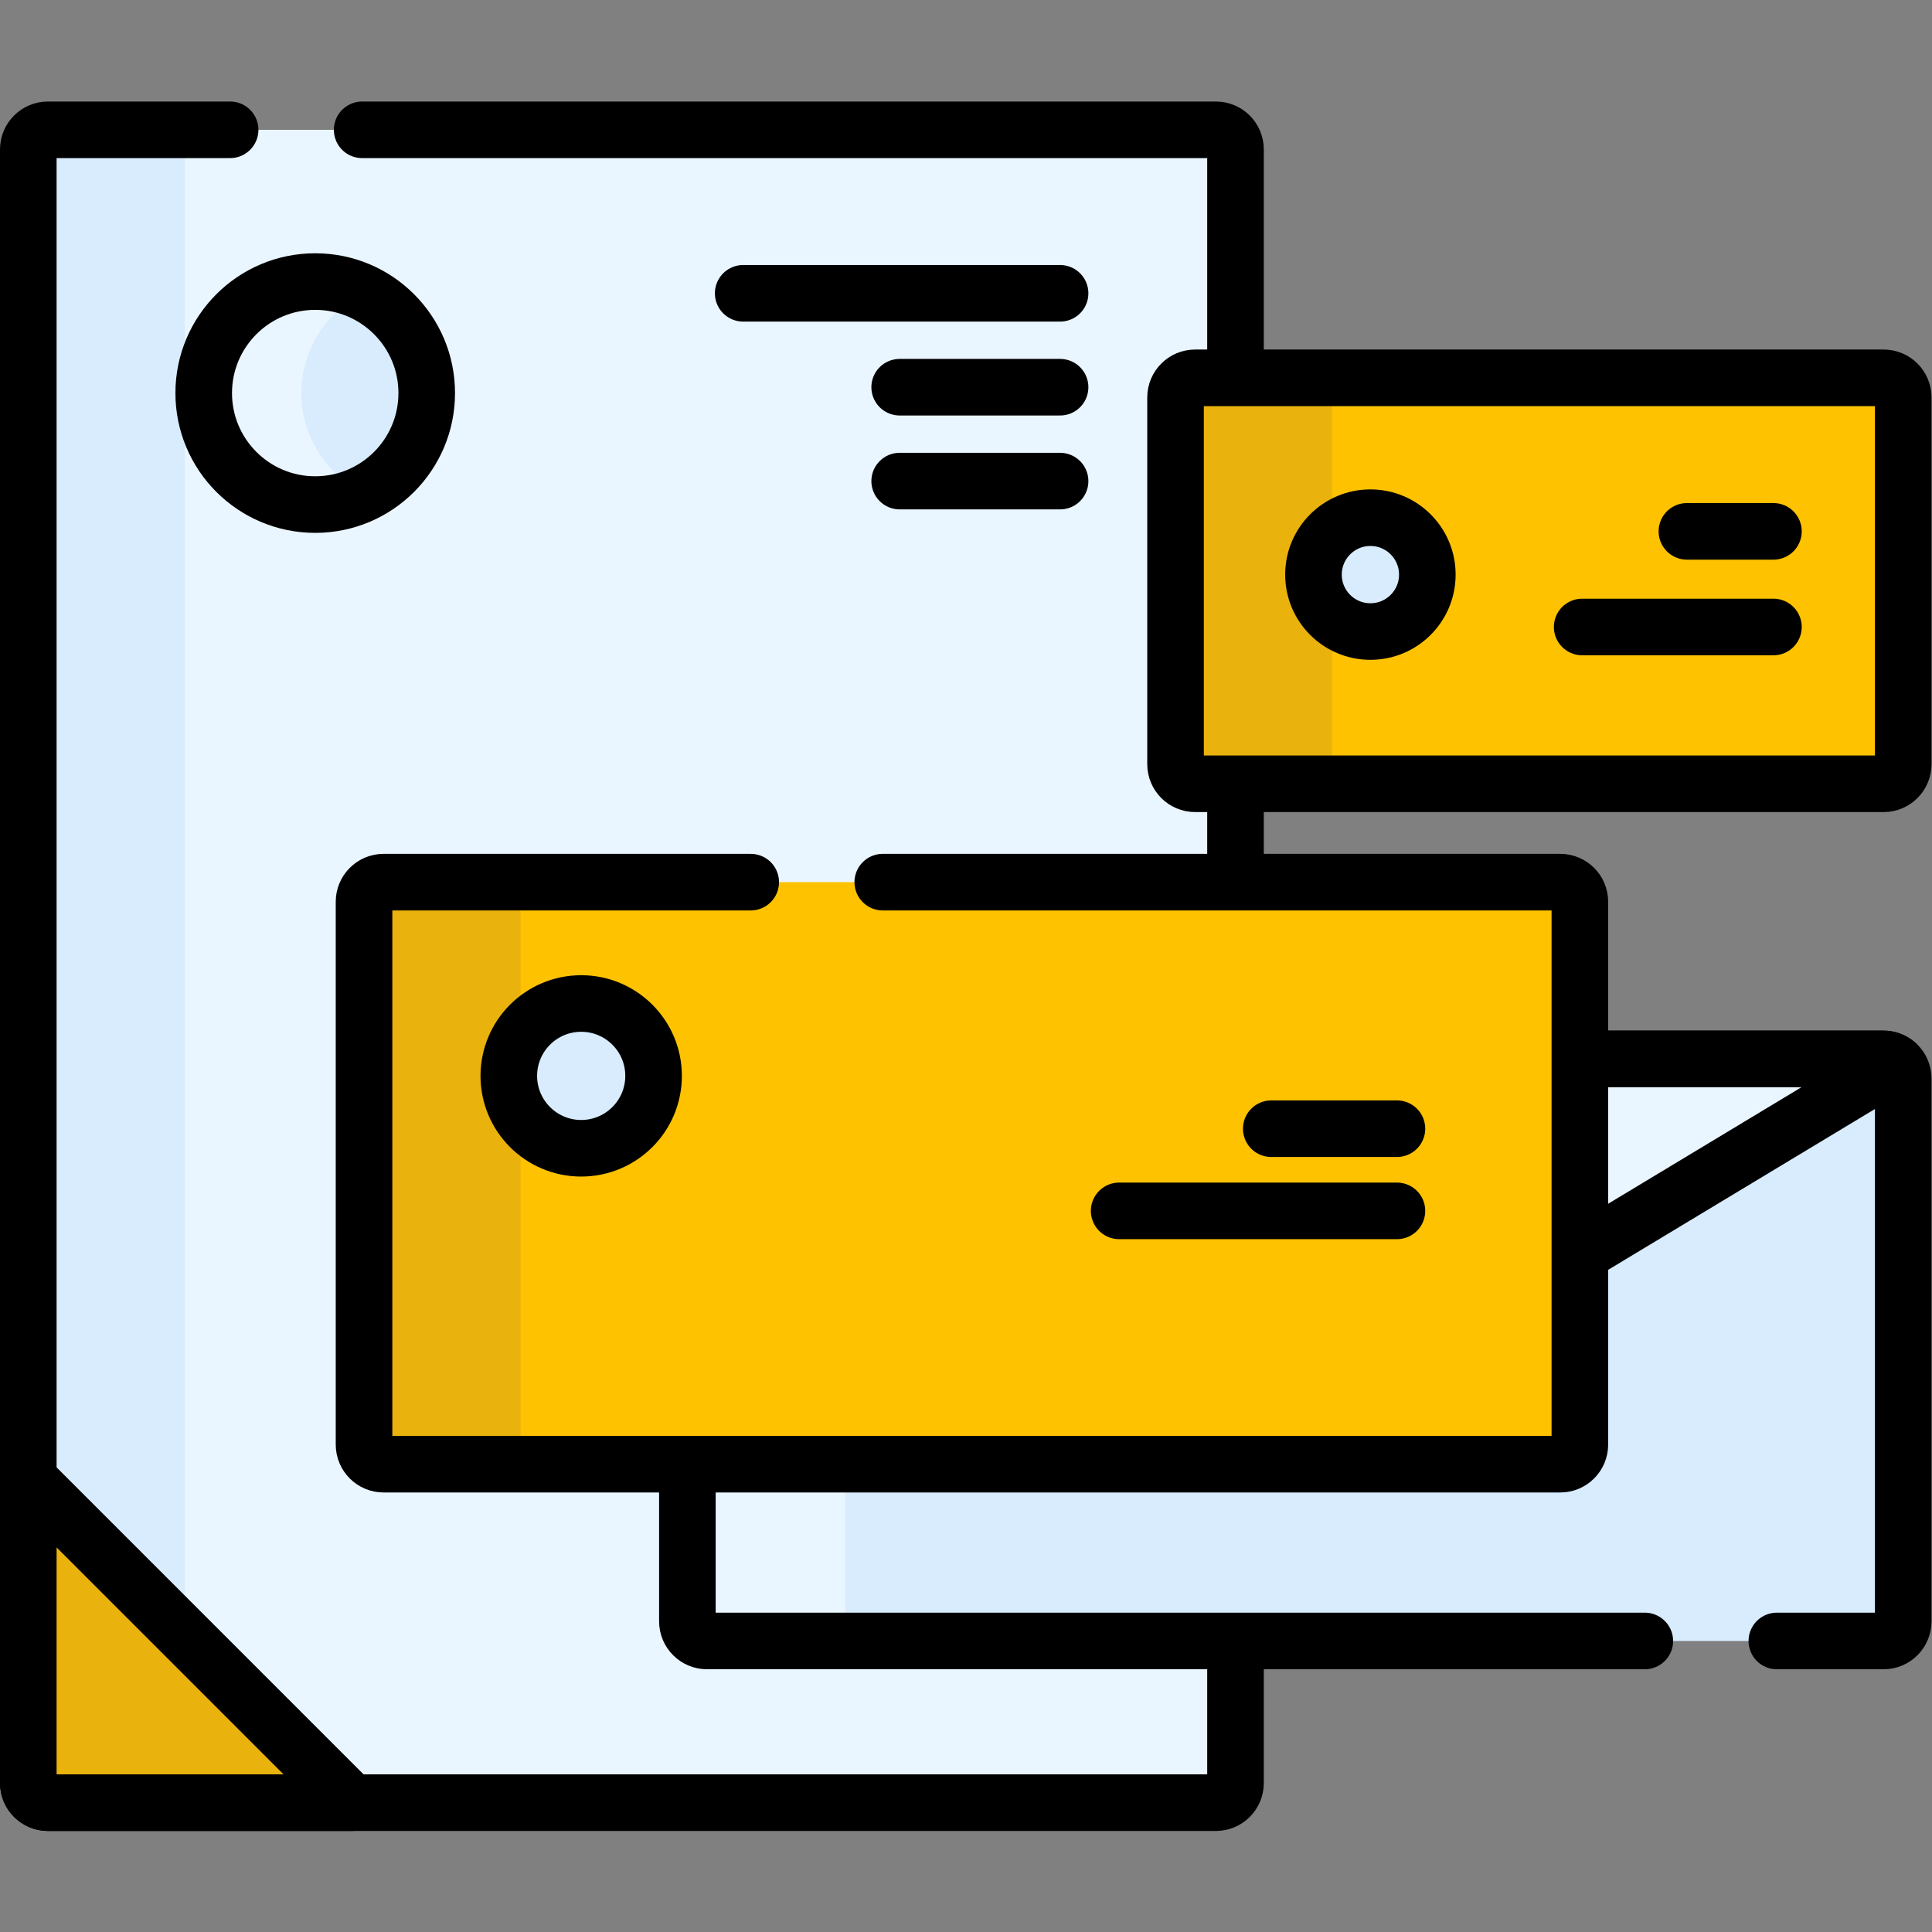
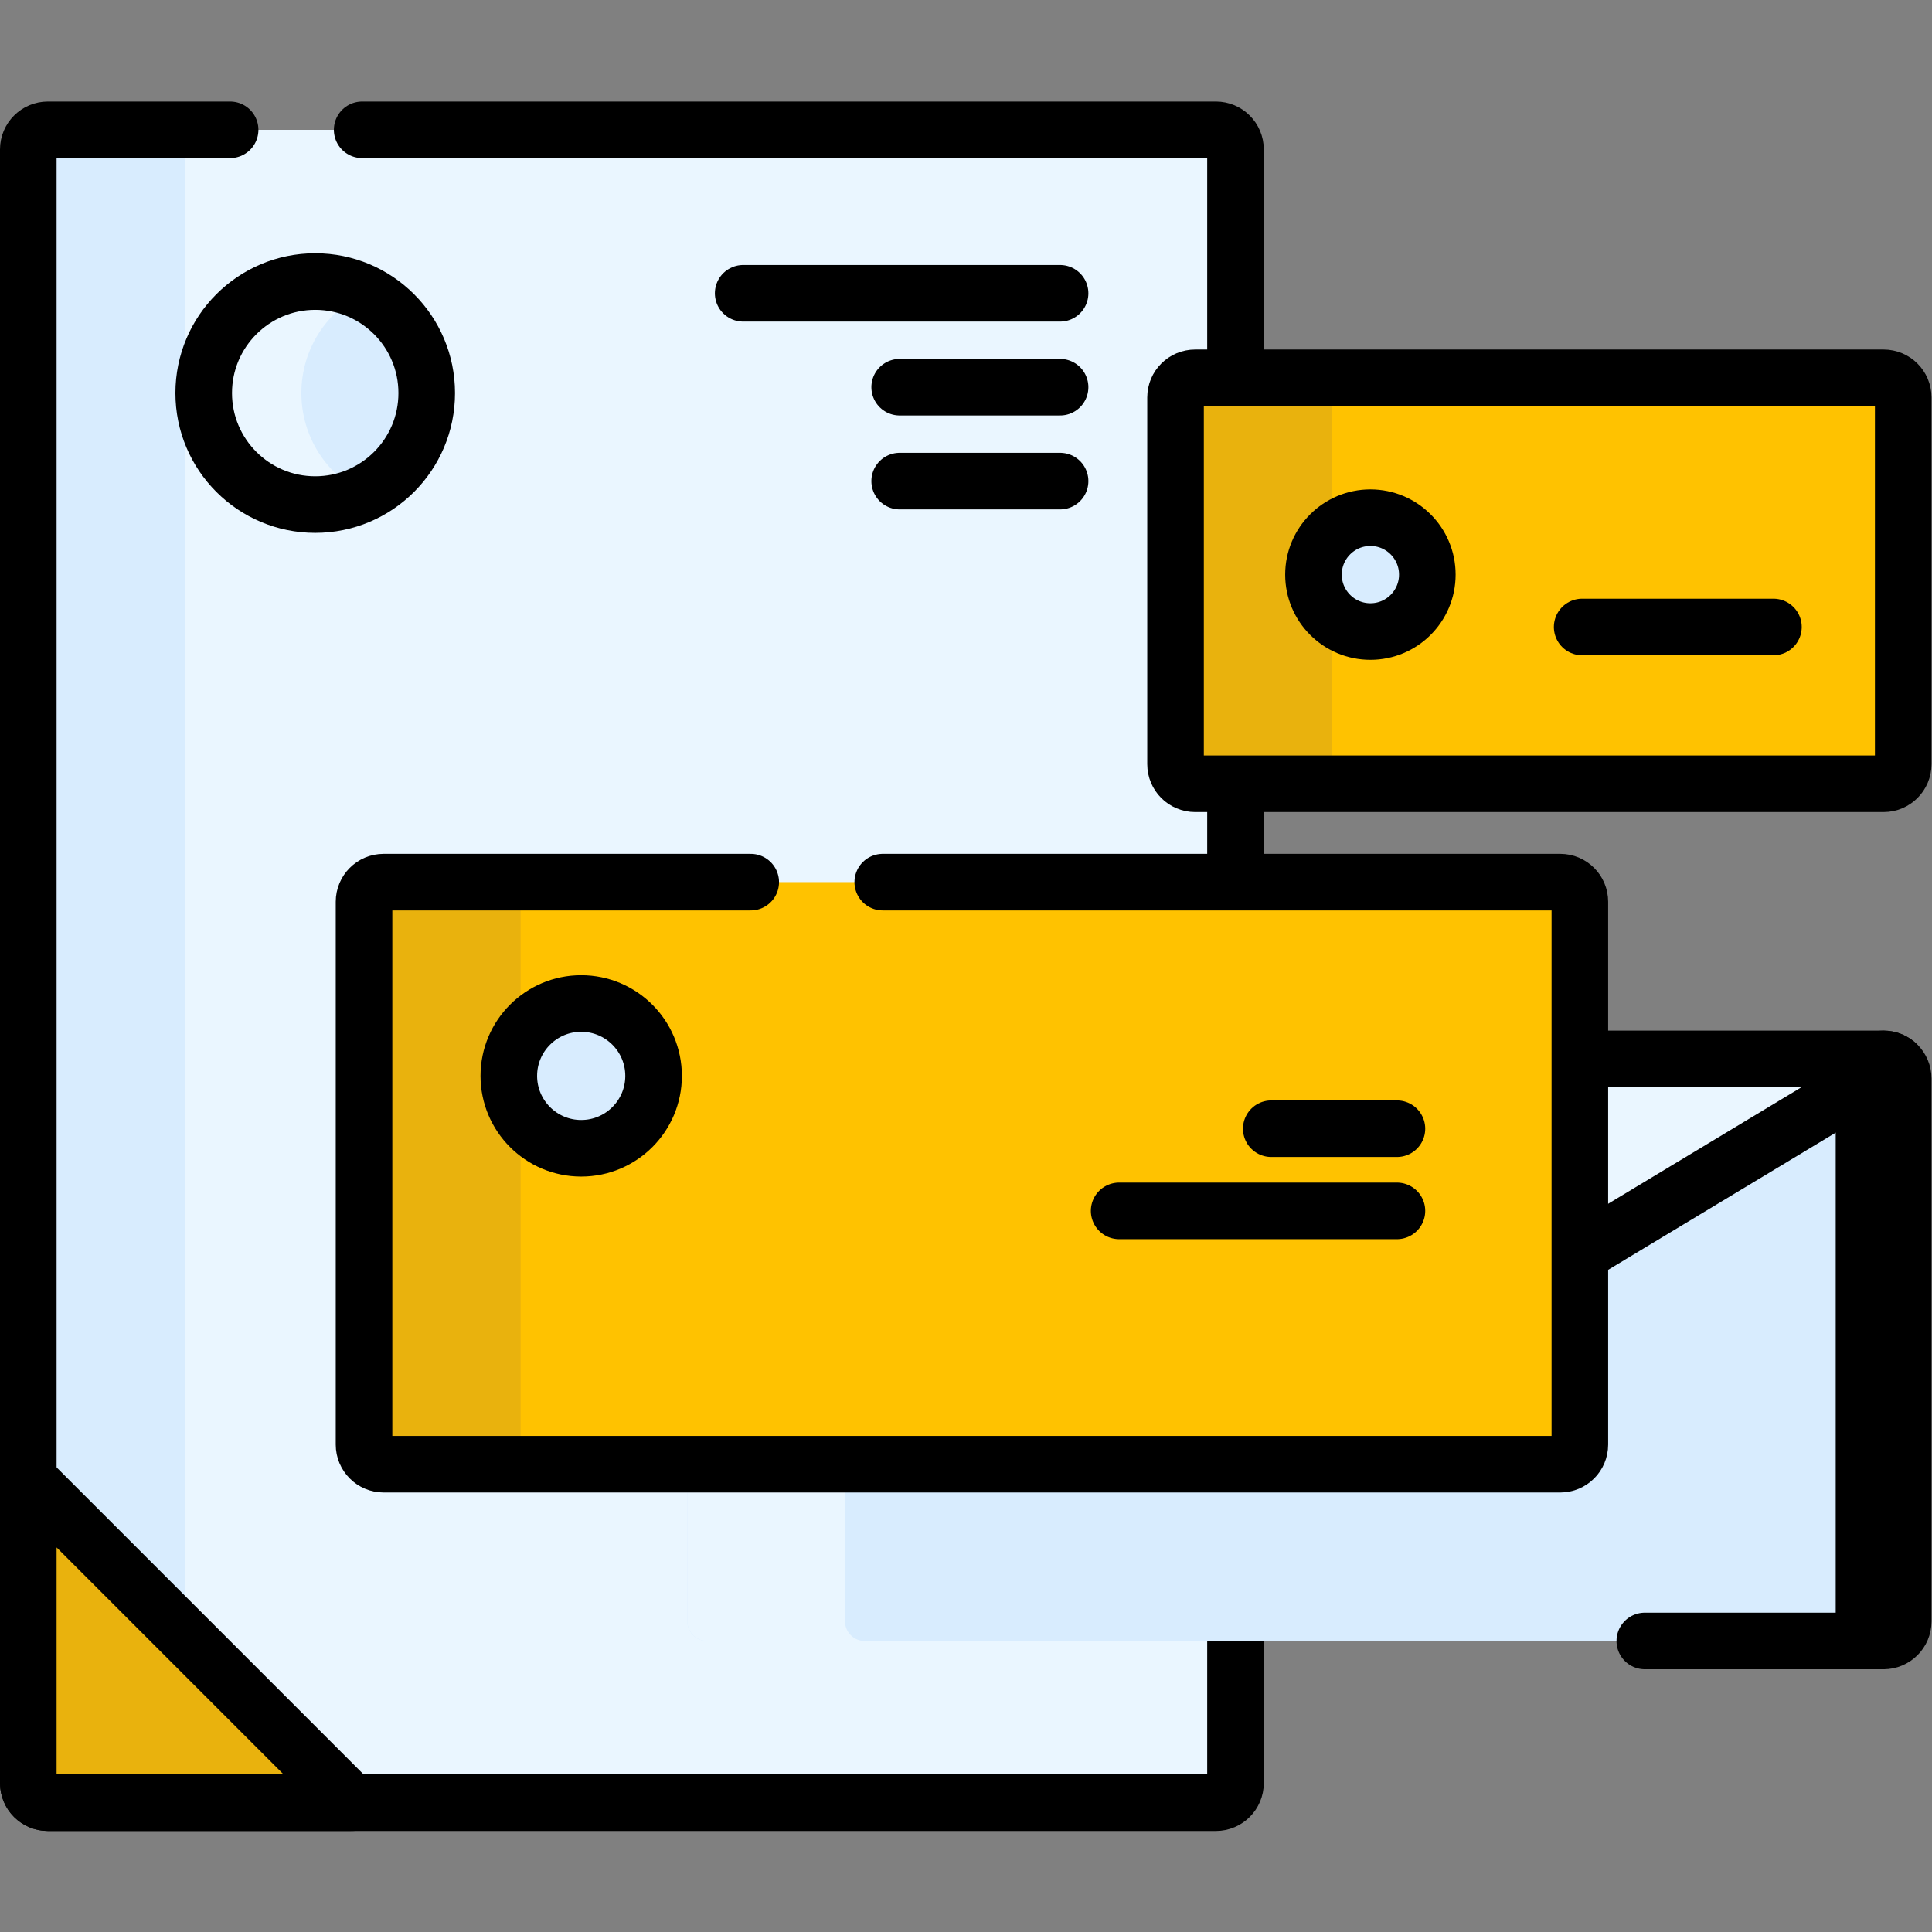
<svg xmlns="http://www.w3.org/2000/svg" version="1.1" width="512" height="512" x="0" y="0" viewBox="0 0 682.667 682.667" style="enable-background:new 0 0 512 512" xml:space="preserve" class="">
  <rect x="0" y="0" width="682.667" height="682.667" fill="#808080" stroke="none" />
  <g>
    <defs id="defs8062">
      <clipPath id="clipPath8072">
        <path d="M 0,512 H 512 V 0 H 0 Z" id="path8070" fill="#000000" data-original="#000000" />
      </clipPath>
    </defs>
    <g id="g8064" transform="matrix(1.333,0,0,-1.333,0,682.667)">
      <g id="g8066">
        <g id="g8068" clip-path="url(#clipPath8072)">
          <g id="g8074" transform="translate(322.304,34.283)">
            <path d="m 0,0 h -309.604 c -2.872,0 -5.2,2.328 -5.2,5.199 v 433.035 c 0,2.871 2.328,5.2 5.2,5.2 H 0 c 2.872,0 5.199,-2.329 5.199,-5.2 V 5.199 C 5.199,2.328 2.872,0 0,0" style="fill-opacity:1;fill-rule:nonzero;stroke:none" id="path8076" fill="#eaf6ff" data-original="#eaf6ff" class="" />
          </g>
          <g id="g8078" transform="translate(49,39.482)">
            <path d="m 0,0 v 433.035 c 0,2.871 2.328,5.199 5.199,5.199 h -41.5 c -2.871,0 -5.199,-2.328 -5.199,-5.199 V 0 c 0,-2.871 2.328,-5.199 5.199,-5.199 h 41.5 C 2.328,-5.199 0,-2.871 0,0" style="fill-opacity:1;fill-rule:nonzero;stroke:none" id="path8080" fill="#d8ecfe" data-original="#d8ecfe" class="" />
          </g>
          <g id="g8082" transform="translate(61,477.717)">
            <path d="M 0,0 H -48.301 C -51.172,0 -53.5,-2.328 -53.5,-5.199 v -433.035 c 0,-2.871 2.328,-5.2 5.199,-5.2 h 309.605 c 2.872,0 5.199,2.329 5.199,5.2 V -5.199 c 0,2.871 -2.327,5.199 -5.199,5.199 L 35,0" style="stroke:#000000;stroke-width:15;stroke-linecap:round;stroke-linejoin:round;stroke-miterlimit:10;stroke-dasharray:none;stroke-opacity:1" id="path8084" fill="none" stroke="#000000" stroke-width="15" stroke-linecap="round" stroke-linejoin="round" stroke-miterlimit="10" stroke-dasharray="none" stroke-opacity="" data-original="#000000" class="" />
          </g>
          <g id="g8086" transform="translate(197,434.38)">
            <path d="M 0,0 H 84.004" style="stroke:#000000;stroke-width:15;stroke-linecap:round;stroke-linejoin:round;stroke-miterlimit:10;stroke-dasharray:none;stroke-opacity:1" id="path8088" fill="none" stroke="#000000" stroke-width="15" stroke-linecap="round" stroke-linejoin="round" stroke-miterlimit="10" stroke-dasharray="none" stroke-opacity="" data-original="#000000" class="" />
          </g>
          <g id="g8090" transform="translate(238.483,409.489)">
            <path d="M 0,0 H 42.521" style="stroke:#000000;stroke-width:15;stroke-linecap:round;stroke-linejoin:round;stroke-miterlimit:10;stroke-dasharray:none;stroke-opacity:1" id="path8092" fill="none" stroke="#000000" stroke-width="15" stroke-linecap="round" stroke-linejoin="round" stroke-miterlimit="10" stroke-dasharray="none" stroke-opacity="" data-original="#000000" class="" />
          </g>
          <g id="g8094" transform="translate(238.483,384.6)">
            <path d="M 0,0 H 42.521" style="stroke:#000000;stroke-width:15;stroke-linecap:round;stroke-linejoin:round;stroke-miterlimit:10;stroke-dasharray:none;stroke-opacity:1" id="path8096" fill="none" stroke="#000000" stroke-width="15" stroke-linecap="round" stroke-linejoin="round" stroke-miterlimit="10" stroke-dasharray="none" stroke-opacity="" data-original="#000000" class="" />
          </g>
          <g id="g8098" transform="translate(113.114,407.934)">
            <path d="m 0,0 c 0,-16.324 -13.233,-29.557 -29.557,-29.557 -16.324,0 -29.557,13.233 -29.557,29.557 0,16.324 13.233,29.557 29.557,29.557 C -13.233,29.557 0,16.324 0,0" style="fill-opacity:1;fill-rule:nonzero;stroke:none" id="path8100" fill="#d8ecfe" data-original="#0593fc" class="" />
          </g>
          <g id="g8102" transform="translate(79.886,407.934)">
            <path d="m 0,0 c 0,11.682 6.778,21.777 16.614,26.576 -3.909,1.908 -8.3,2.981 -12.943,2.981 -16.323,0 -29.557,-13.233 -29.557,-29.557 0,-16.324 13.234,-29.557 29.557,-29.557 4.643,0 9.034,1.073 12.943,2.981 C 6.778,-21.777 0,-11.682 0,0" style="fill-opacity:1;fill-rule:nonzero;stroke:none" id="path8104" fill="#eaf6ff" data-original="#0182fc" class="" />
          </g>
          <g id="g8106" transform="translate(113.114,407.934)">
            <path d="m 0,0 c 0,-16.324 -13.233,-29.557 -29.557,-29.557 -16.324,0 -29.557,13.233 -29.557,29.557 0,16.324 13.233,29.557 29.557,29.557 C -13.233,29.557 0,16.324 0,0 Z" style="stroke:#000000;stroke-width:15;stroke-linecap:round;stroke-linejoin:round;stroke-miterlimit:10;stroke-dasharray:none;stroke-opacity:1" id="path8108" fill="none" stroke="#000000" stroke-width="15" stroke-linecap="round" stroke-linejoin="round" stroke-miterlimit="10" stroke-dasharray="none" stroke-opacity="" data-original="#000000" class="" />
          </g>
          <g id="g8110" transform="translate(499.301,77.147)">
            <path d="m 0,0 h -311.891 c -2.871,0 -5.199,2.328 -5.199,5.199 v 143.889 c 0,2.872 2.328,5.199 5.199,5.199 H 0 c 2.871,0 5.199,-2.327 5.199,-5.199 V 5.199 C 5.199,2.328 2.871,0 0,0" style="fill-opacity:1;fill-rule:nonzero;stroke:none" id="path8112" fill="#d8ecfe" data-original="#0593fc" class="" />
          </g>
          <g id="g8114" transform="translate(224,82.346)">
            <path d="M 0,0 V 41.658 H -41.789 V 0 c 0,-2.871 2.328,-5.199 5.199,-5.199 H 5.199 C 2.328,-5.199 0,-2.871 0,0" style="fill-opacity:1;fill-rule:nonzero;stroke:none" id="path8116" fill="#eaf6ff" data-original="#0182fc" class="" />
          </g>
          <g id="g8118" transform="translate(471,77.147)">
-             <path d="M 0,0 H 28.301 C 31.172,0 33.5,2.328 33.5,5.199 v 143.889 c 0,2.872 -2.328,5.199 -5.199,5.199 H -283.59 c -2.871,0 -5.199,-2.327 -5.199,-5.199 V 5.199 c 0,-2.871 2.328,-5.199 5.199,-5.199 L -35,0" style="stroke:#000000;stroke-width:15;stroke-linecap:round;stroke-linejoin:round;stroke-miterlimit:10;stroke-dasharray:none;stroke-opacity:1" id="path8120" fill="none" stroke="#000000" stroke-width="15" stroke-linecap="round" stroke-linejoin="round" stroke-miterlimit="10" stroke-dasharray="none" stroke-opacity="" data-original="#000000" class="" />
+             <path d="M 0,0 H 28.301 C 31.172,0 33.5,2.328 33.5,5.199 v 143.889 c 0,2.872 -2.328,5.199 -5.199,5.199 c -2.871,0 -5.199,-2.327 -5.199,-5.199 V 5.199 c 0,-2.871 2.328,-5.199 5.199,-5.199 L -35,0" style="stroke:#000000;stroke-width:15;stroke-linecap:round;stroke-linejoin:round;stroke-miterlimit:10;stroke-dasharray:none;stroke-opacity:1" id="path8120" fill="none" stroke="#000000" stroke-width="15" stroke-linecap="round" stroke-linejoin="round" stroke-miterlimit="10" stroke-dasharray="none" stroke-opacity="" data-original="#000000" class="" />
          </g>
          <g id="g8122" transform="translate(343.356,134.29)">
            <path d="m 0,0 159.198,95.971 c -0.892,0.722 -2.014,1.174 -3.253,1.174 h -311.89 c -1.238,0 -2.36,-0.452 -3.253,-1.174 z" style="fill-opacity:1;fill-rule:nonzero;stroke:none" id="path8124" fill="#eaf6ff" data-original="#c4e2ff" class="" />
          </g>
          <g id="g8126" transform="translate(343.356,134.29)">
            <path d="m 0,0 159.198,95.971 c -0.892,0.722 -2.014,1.174 -3.253,1.174 h -311.89 c -1.238,0 -2.36,-0.452 -3.253,-1.174 z" style="stroke:#000000;stroke-width:15;stroke-linecap:round;stroke-linejoin:round;stroke-miterlimit:10;stroke-dasharray:none;stroke-opacity:1" id="path8128" fill="none" stroke="#000000" stroke-width="15" stroke-linecap="round" stroke-linejoin="round" stroke-miterlimit="10" stroke-dasharray="none" stroke-opacity="" data-original="#000000" class="" />
          </g>
          <g id="g8130" transform="translate(413.586,124.005)">
            <path d="m 0,0 h -311.891 c -2.871,0 -5.199,2.327 -5.199,5.199 v 143.889 c 0,2.871 2.328,5.199 5.199,5.199 H 0 c 2.871,0 5.199,-2.328 5.199,-5.199 V 5.199 C 5.199,2.327 2.871,0 0,0" style="fill-opacity:1;fill-rule:nonzero;stroke:none" id="path8132" fill="#ffc200" data-original="#fed402" class="" />
          </g>
          <g id="g8134" transform="translate(138,129.203)">
            <path d="m 0,0 v 143.89 c 0,2.871 2.328,5.199 5.199,5.199 h -41.504 c -2.871,0 -5.199,-2.328 -5.199,-5.199 V 0 c 0,-2.871 2.328,-5.199 5.199,-5.199 H 5.199 C 2.328,-5.199 0,-2.871 0,0" style="fill-opacity:1;fill-rule:nonzero;stroke:none" id="path8136" fill="#e9b20d" data-original="#fac600" class="" />
          </g>
          <g id="g8138" transform="translate(199,278.292)">
            <path d="m 0,0 h -97.305 c -2.871,0 -5.199,-2.328 -5.199,-5.199 v -143.89 c 0,-2.871 2.328,-5.199 5.199,-5.199 h 311.891 c 2.871,0 5.199,2.328 5.199,5.199 v 143.89 c 0,2.871 -2.328,5.199 -5.199,5.199 L 35,0" style="stroke:#000000;stroke-width:15;stroke-linecap:round;stroke-linejoin:round;stroke-miterlimit:10;stroke-dasharray:none;stroke-opacity:1" id="path8140" fill="none" stroke="#000000" stroke-width="15" stroke-linecap="round" stroke-linejoin="round" stroke-miterlimit="10" stroke-dasharray="none" stroke-opacity="" data-original="#000000" class="" />
          </g>
          <g id="g8142" transform="translate(173.248,226.935)">
            <path d="m 0,0 c 0,-10.596 -8.59,-19.186 -19.186,-19.186 -10.596,0 -19.187,8.59 -19.187,19.186 0,10.597 8.591,19.187 19.187,19.187 C -8.59,19.187 0,10.597 0,0" style="fill-opacity:1;fill-rule:nonzero;stroke:none" id="path8144" fill="#d8ecfe" data-original="#0593fc" class="" />
          </g>
          <g id="g8146" transform="translate(173.248,226.935)">
            <path d="m 0,0 c 0,-10.596 -8.59,-19.186 -19.186,-19.186 -10.596,0 -19.187,8.59 -19.187,19.186 0,10.597 8.591,19.187 19.187,19.187 C -8.59,19.187 0,10.597 0,0 Z" style="stroke:#000000;stroke-width:15;stroke-linecap:round;stroke-linejoin:round;stroke-miterlimit:10;stroke-dasharray:none;stroke-opacity:1" id="path8148" fill="none" stroke="#000000" stroke-width="15" stroke-linecap="round" stroke-linejoin="round" stroke-miterlimit="10" stroke-dasharray="none" stroke-opacity="" data-original="#000000" class="" />
          </g>
          <g id="g8150" transform="translate(336.984,212.935)">
            <path d="M 0,0 H 33.311" style="stroke:#000000;stroke-width:15;stroke-linecap:round;stroke-linejoin:round;stroke-miterlimit:10;stroke-dasharray:none;stroke-opacity:1" id="path8152" fill="none" stroke="#000000" stroke-width="15" stroke-linecap="round" stroke-linejoin="round" stroke-miterlimit="10" stroke-dasharray="none" stroke-opacity="" data-original="#000000" class="" />
          </g>
          <g id="g8154" transform="translate(296.661,191.155)">
            <path d="M 0,0 H 73.634" style="stroke:#000000;stroke-width:15;stroke-linecap:round;stroke-linejoin:round;stroke-miterlimit:10;stroke-dasharray:none;stroke-opacity:1" id="path8156" fill="none" stroke="#000000" stroke-width="15" stroke-linecap="round" stroke-linejoin="round" stroke-miterlimit="10" stroke-dasharray="none" stroke-opacity="" data-original="#000000" class="" />
          </g>
          <g id="g8158" transform="translate(499.301,304.366)">
            <path d="m 0,0 h -182.492 c -2.872,0 -5.199,2.328 -5.199,5.199 v 97.212 c 0,2.871 2.327,5.199 5.199,5.199 H 0 c 2.871,0 5.199,-2.328 5.199,-5.199 V 5.199 C 5.199,2.328 2.871,0 0,0" style="fill-opacity:1;fill-rule:nonzero;stroke:none" id="path8160" fill="#ffc200" data-original="#fed402" class="" />
          </g>
          <g id="g8162" transform="translate(353.109,309.565)">
            <path d="m 0,0 v 97.212 c 0,2.871 2.327,5.199 5.199,5.199 h -41.5 c -2.872,0 -5.199,-2.328 -5.199,-5.199 V 0 c 0,-2.871 2.327,-5.199 5.199,-5.199 h 41.5 C 2.327,-5.199 0,-2.871 0,0" style="fill-opacity:1;fill-rule:nonzero;stroke:none" id="path8164" fill="#e9b20d" data-original="#fac600" class="" />
          </g>
          <g id="g8166" transform="translate(499.301,304.366)">
            <path d="m 0,0 h -182.492 c -2.872,0 -5.199,2.328 -5.199,5.199 v 97.212 c 0,2.871 2.327,5.199 5.199,5.199 H 0 c 2.871,0 5.199,-2.328 5.199,-5.199 V 5.199 C 5.199,2.328 2.871,0 0,0 Z" style="stroke:#000000;stroke-width:15;stroke-linecap:round;stroke-linejoin:round;stroke-miterlimit:10;stroke-dasharray:none;stroke-opacity:1" id="path8168" fill="none" stroke="#000000" stroke-width="15" stroke-linecap="round" stroke-linejoin="round" stroke-miterlimit="10" stroke-dasharray="none" stroke-opacity="" data-original="#000000" class="" />
          </g>
          <g id="g8170" transform="translate(378.352,359.812)">
            <path d="m 0,0 c 0,-8.334 -6.755,-15.09 -15.089,-15.09 -8.334,0 -15.09,6.756 -15.09,15.09 0,8.333 6.756,15.089 15.09,15.089 C -6.755,15.089 0,8.333 0,0" style="fill-opacity:1;fill-rule:nonzero;stroke:none" id="path8172" fill="#d8ecfe" data-original="#0593fc" class="" />
          </g>
          <g id="g8174" transform="translate(378.352,359.812)">
            <path d="m 0,0 c 0,-8.334 -6.755,-15.09 -15.089,-15.09 -8.334,0 -15.09,6.756 -15.09,15.09 0,8.333 6.756,15.089 15.09,15.089 C -6.755,15.089 0,8.333 0,0 Z" style="stroke:#000000;stroke-width:15;stroke-linecap:round;stroke-linejoin:round;stroke-miterlimit:10;stroke-dasharray:none;stroke-opacity:1" id="path8176" fill="none" stroke="#000000" stroke-width="15" stroke-linecap="round" stroke-linejoin="round" stroke-miterlimit="10" stroke-dasharray="none" stroke-opacity="" data-original="#000000" class="" />
          </g>
          <g id="g8178" transform="translate(447.16,371.279)">
-             <path d="M 0,0 H 22.936" style="stroke:#000000;stroke-width:15;stroke-linecap:round;stroke-linejoin:round;stroke-miterlimit:10;stroke-dasharray:none;stroke-opacity:1" id="path8180" fill="none" stroke="#000000" stroke-width="15" stroke-linecap="round" stroke-linejoin="round" stroke-miterlimit="10" stroke-dasharray="none" stroke-opacity="" data-original="#000000" class="" />
-           </g>
+             </g>
          <g id="g8182" transform="translate(419.396,345.929)">
            <path d="M 0,0 H 50.7" style="stroke:#000000;stroke-width:15;stroke-linecap:round;stroke-linejoin:round;stroke-miterlimit:10;stroke-dasharray:none;stroke-opacity:1" id="path8184" fill="none" stroke="#000000" stroke-width="15" stroke-linecap="round" stroke-linejoin="round" stroke-miterlimit="10" stroke-dasharray="none" stroke-opacity="" data-original="#000000" class="" />
          </g>
          <g id="g8186" transform="translate(7.5,120.056)">
            <path d="m 0,0 v -80.573 c 0,-2.871 2.328,-5.199 5.199,-5.199 h 80.573 z" style="fill-opacity:1;fill-rule:nonzero;stroke:none" id="path8188" fill="#e9b20d" data-original="#fac600" class="" />
          </g>
          <g id="g8190" transform="translate(7.5,120.056)">
            <path d="m 0,0 v -80.573 c 0,-2.871 2.328,-5.199 5.199,-5.199 h 80.573 z" style="stroke:#000000;stroke-width:15;stroke-linecap:round;stroke-linejoin:round;stroke-miterlimit:10;stroke-dasharray:none;stroke-opacity:1" id="path8192" fill="none" stroke="#000000" stroke-width="15" stroke-linecap="round" stroke-linejoin="round" stroke-miterlimit="10" stroke-dasharray="none" stroke-opacity="" data-original="#000000" class="" />
          </g>
        </g>
      </g>
    </g>
  </g>
</svg>